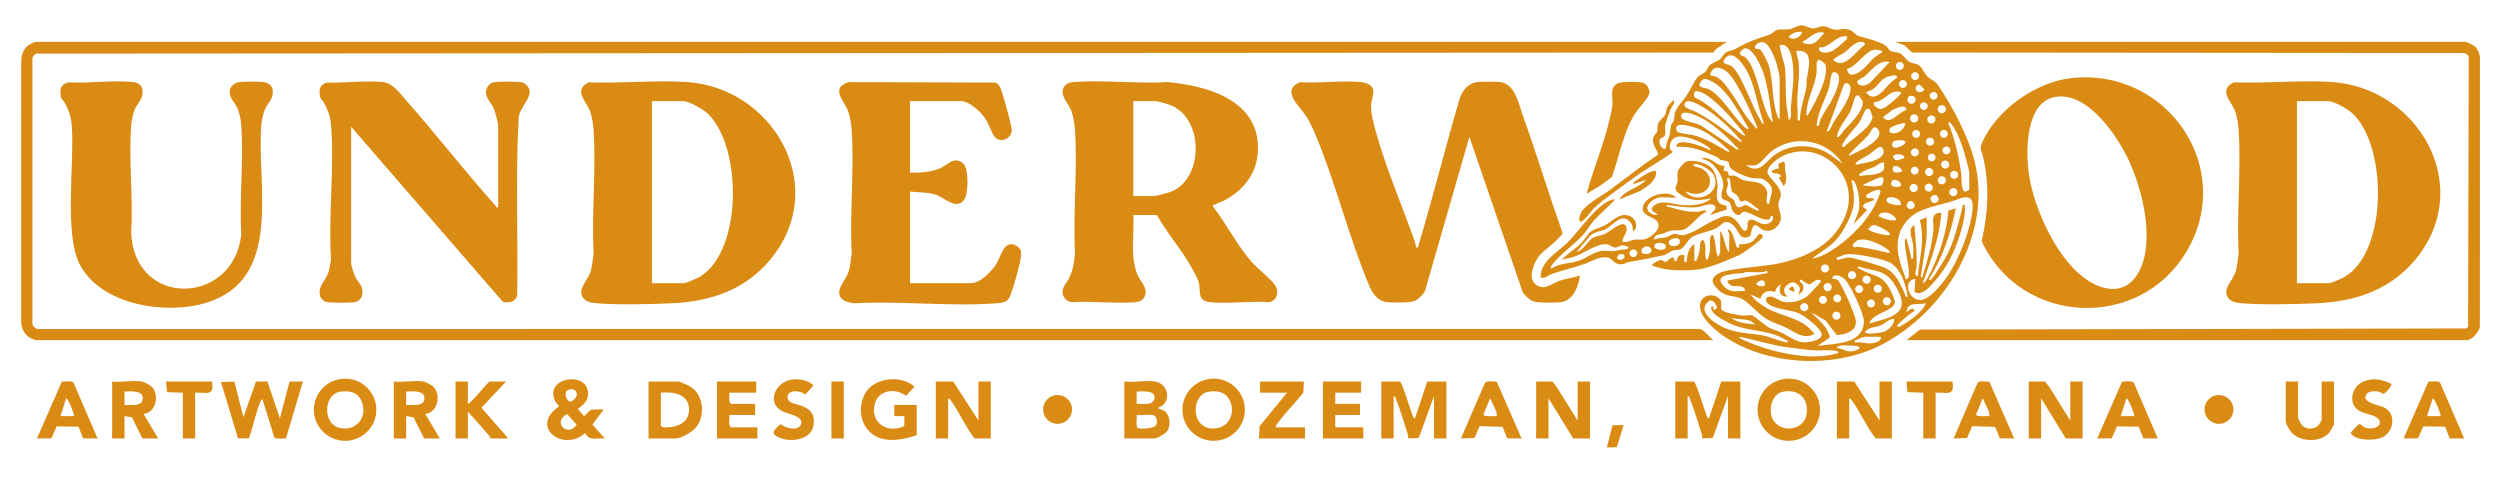
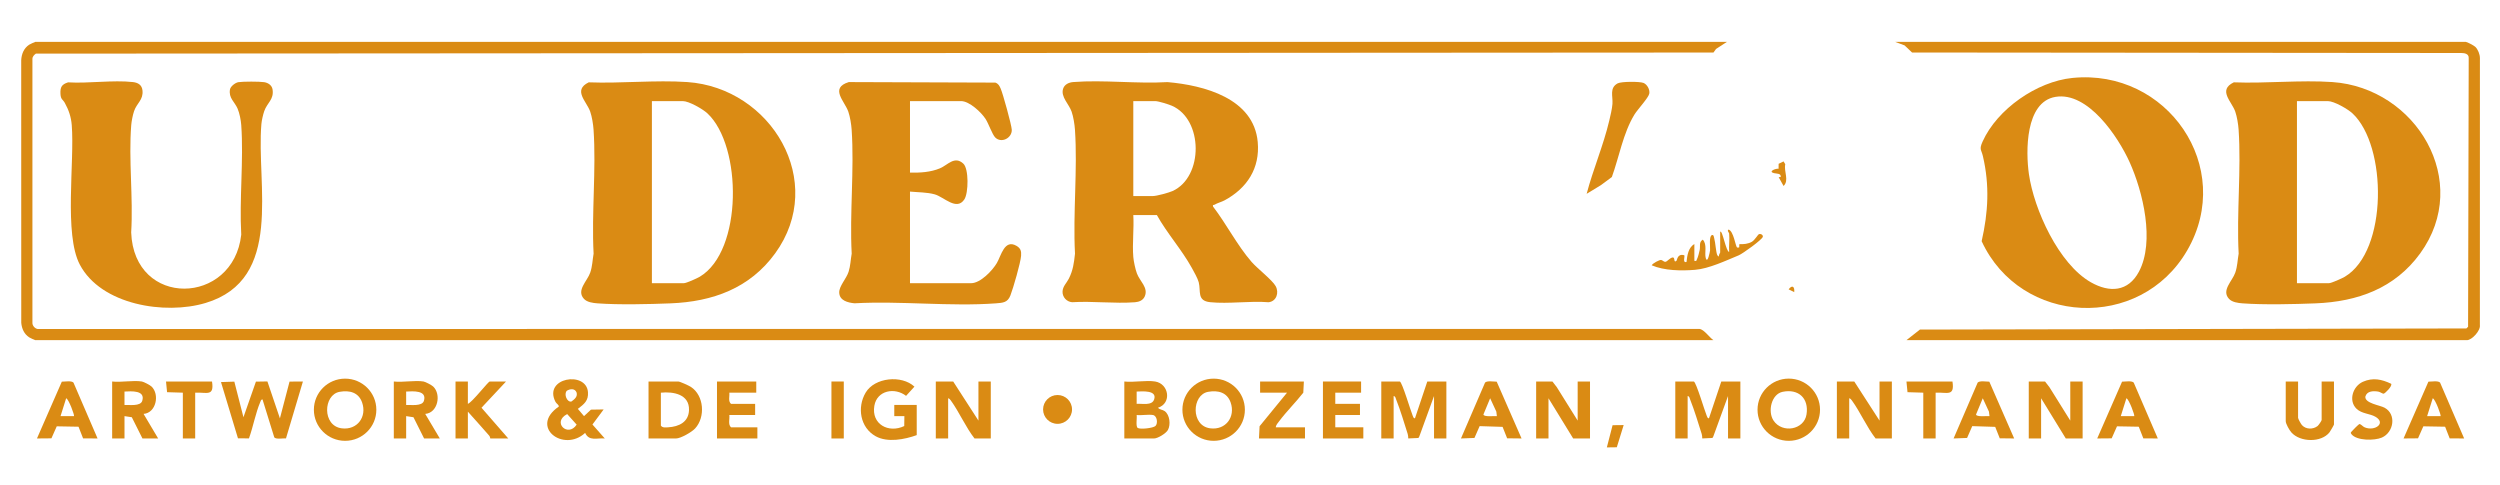
<svg xmlns="http://www.w3.org/2000/svg" width="366" height="71" viewBox="0 0 366 71" fill="none">
  <g clip-path="url(#clip0_2767_1334)">
    <mask id="mask0_2767_1334" style="mask-type:luminance" maskUnits="userSpaceOnUse" x="-23" y="-39" width="412" height="148">
      <path d="M-22.351 -38.517H388.351V108.76H-22.351V-38.517Z" fill="white" />
    </mask>
    <g mask="url(#mask0_2767_1334)">
      <path d="M204.931 55.852C205.284 55.95 206.522 60.161 206.814 60.846C206.886 61.013 206.917 61.229 207.148 61.249L208.956 55.852H211.749V64.193H209.942V57.978L207.779 63.92L207.65 64.119L206.169 64.188C206.16 63.968 206.156 63.748 206.088 63.535C205.579 61.922 205.021 60.061 204.401 58.505C204.319 58.299 204.309 58.022 204.028 57.978V64.193H202.221V55.852H204.931Z" fill="#DA8B14" />
    </g>
    <mask id="mask1_2767_1334" style="mask-type:luminance" maskUnits="userSpaceOnUse" x="-23" y="-39" width="412" height="148">
      <path d="M-22.351 -38.517H388.351V108.76H-22.351V-38.517Z" fill="white" />
    </mask>
    <g mask="url(#mask1_2767_1334)">
      <path d="M247.973 55.852C248.326 55.95 249.564 60.161 249.856 60.846C249.928 61.013 249.959 61.229 250.19 61.249L251.998 55.852H254.791V64.193H252.984V57.978L250.821 63.92L250.692 64.119L249.211 64.188C249.202 63.968 249.198 63.748 249.13 63.535C248.621 61.922 248.063 60.061 247.443 58.505C247.361 58.299 247.351 58.022 247.07 57.978V64.193H245.263V55.852H247.973Z" fill="#DA8B14" />
    </g>
    <mask id="mask2_2767_1334" style="mask-type:luminance" maskUnits="userSpaceOnUse" x="-23" y="-39" width="412" height="148">
      <path d="M-22.351 -38.517H388.351V108.76H-22.351V-38.517Z" fill="white" />
    </mask>
    <g mask="url(#mask2_2767_1334)">
      <path d="M34.306 55.87L35.641 61.084L37.467 55.871L39.149 55.843L40.979 61.25L42.389 55.865L44.347 55.853L41.869 64.179C41.434 64.15 40.416 64.35 40.154 64.033L38.431 58.468C38.201 58.488 38.169 58.704 38.098 58.871C37.416 60.471 37.051 62.516 36.448 64.179L34.839 64.173L32.352 55.935L34.306 55.87Z" fill="#DA8B14" />
    </g>
    <mask id="mask3_2767_1334" style="mask-type:luminance" maskUnits="userSpaceOnUse" x="-23" y="-39" width="412" height="148">
      <path d="M-22.351 -38.517H388.351V108.76H-22.351V-38.517Z" fill="white" />
    </mask>
    <g mask="url(#mask3_2767_1334)">
      <path d="M143.244 61.576V55.852H145.051V64.193H142.669C141.359 62.502 140.445 60.351 139.21 58.642C139.115 58.51 138.976 58.328 138.809 58.305V64.193H137.001V55.852H139.548L143.244 61.576Z" fill="#DA8B14" />
    </g>
    <mask id="mask4_2767_1334" style="mask-type:luminance" maskUnits="userSpaceOnUse" x="-23" y="-39" width="412" height="148">
      <path d="M-22.351 -38.517H388.351V108.76H-22.351V-38.517Z" fill="white" />
    </mask>
    <g mask="url(#mask4_2767_1334)">
      <path d="M275.162 61.576V55.852H276.969V64.193H274.587C273.276 62.502 272.362 60.351 271.127 58.642C271.032 58.51 270.893 58.328 270.726 58.305V64.193H268.919V55.852H271.465L275.162 61.576Z" fill="#DA8B14" />
    </g>
    <mask id="mask5_2767_1334" style="mask-type:luminance" maskUnits="userSpaceOnUse" x="-23" y="-39" width="412" height="148">
      <path d="M-22.351 -38.517H388.351V108.76H-22.351V-38.517Z" fill="white" />
    </mask>
    <g mask="url(#mask5_2767_1334)">
      <path d="M227.274 55.852L227.917 56.683L230.97 61.576V55.852H232.777V64.193H230.313L226.699 58.305V64.193H224.892V55.852H227.274Z" fill="#DA8B14" />
    </g>
    <mask id="mask6_2767_1334" style="mask-type:luminance" maskUnits="userSpaceOnUse" x="-23" y="-39" width="412" height="148">
      <path d="M-22.351 -38.517H388.351V108.76H-22.351V-38.517Z" fill="white" />
    </mask>
    <g mask="url(#mask6_2767_1334)">
      <path d="M299.393 55.852L300.036 56.683L303.089 61.576V55.852H304.896V64.193H302.432L298.818 58.305V64.193H297.011V55.852H299.393Z" fill="#DA8B14" />
    </g>
    <mask id="mask7_2767_1334" style="mask-type:luminance" maskUnits="userSpaceOnUse" x="-23" y="-39" width="412" height="148">
      <path d="M-22.351 -38.517H388.351V108.76H-22.351V-38.517Z" fill="white" />
    </mask>
    <g mask="url(#mask7_2767_1334)">
      <path d="M260.987 57.359C259.314 57.701 258.765 60.247 259.644 61.569C260.924 63.495 264.12 62.934 264.475 60.668C264.841 58.33 263.318 56.883 260.987 57.359ZM266.452 59.983C266.452 62.499 264.404 64.538 261.877 64.538C259.351 64.538 257.302 62.499 257.302 59.983C257.302 57.468 259.351 55.428 261.877 55.428C264.404 55.428 266.452 57.468 266.452 59.983Z" fill="#DA8B14" />
    </g>
    <mask id="mask8_2767_1334" style="mask-type:luminance" maskUnits="userSpaceOnUse" x="-23" y="-39" width="412" height="148">
      <path d="M-22.351 -38.517H388.351V108.76H-22.351V-38.517Z" fill="white" />
    </mask>
    <g mask="url(#mask8_2767_1334)">
      <path d="M176.878 57.362C174.476 57.784 174.291 62.339 177.18 62.707C179.461 62.999 180.902 61.014 180.165 58.919C179.645 57.442 178.332 57.106 176.878 57.362ZM182.25 59.985C182.25 62.499 180.203 64.537 177.678 64.537C175.152 64.537 173.105 62.499 173.105 59.985C173.105 57.471 175.152 55.433 177.678 55.433C180.203 55.433 182.25 57.471 182.25 59.985Z" fill="#DA8B14" />
    </g>
    <mask id="mask9_2767_1334" style="mask-type:luminance" maskUnits="userSpaceOnUse" x="-23" y="-39" width="412" height="148">
      <path d="M-22.351 -38.517H388.351V108.76H-22.351V-38.517Z" fill="white" />
    </mask>
    <g mask="url(#mask9_2767_1334)">
      <path d="M49.724 57.362C47.322 57.784 47.137 62.339 50.027 62.707C52.307 62.999 53.749 61.014 53.011 58.919C52.491 57.442 51.179 57.106 49.724 57.362ZM55.097 59.985C55.097 62.499 53.05 64.537 50.525 64.537C47.999 64.537 45.952 62.499 45.952 59.985C45.952 57.471 47.999 55.433 50.525 55.433C53.05 55.433 55.097 57.471 55.097 59.985Z" fill="#DA8B14" />
    </g>
    <mask id="mask10_2767_1334" style="mask-type:luminance" maskUnits="userSpaceOnUse" x="-23" y="-39" width="412" height="148">
      <path d="M-22.351 -38.517H388.351V108.76H-22.351V-38.517Z" fill="white" />
    </mask>
    <g mask="url(#mask10_2767_1334)">
      <path d="M83.036 60.62C80.751 61.804 83.154 64.099 84.422 62.168L83.036 60.62ZM82.992 57.198C82.502 57.688 83.021 58.949 83.663 58.779C84.116 58.443 84.604 58.068 84.404 57.437C84.144 56.847 83.497 56.905 82.992 57.198ZM88.374 59.942L86.735 62.148L88.539 64.191C87.396 64.093 86.241 64.637 85.664 63.377C82.513 66.3 77.452 62.5 81.803 59.528C81.861 59.294 81.45 59.078 81.333 58.854C79.465 55.281 85.836 54.247 86.078 57.406C86.175 58.666 85.504 59.169 84.598 59.858L85.501 60.921L86.517 59.972L88.374 59.942Z" fill="#DA8B14" />
    </g>
    <mask id="mask11_2767_1334" style="mask-type:luminance" maskUnits="userSpaceOnUse" x="-23" y="-39" width="412" height="148">
      <path d="M-22.351 -38.517H388.351V108.76H-22.351V-38.517Z" fill="white" />
    </mask>
    <g mask="url(#mask11_2767_1334)">
      <path d="M168.79 60.758C168.089 60.643 167.142 60.841 166.408 60.758C166.475 61.185 166.244 62.439 166.562 62.649C166.92 62.887 168.821 62.687 169.163 62.357C169.549 61.985 169.403 60.859 168.79 60.758ZM166.407 59.123C167.178 59.051 168.642 59.442 168.967 58.477C169.433 57.09 167.229 57.297 166.407 57.323V59.123ZM169.118 55.852C171.142 56.187 171.576 59.044 169.53 59.694C169.783 59.995 170.207 59.966 170.513 60.188C171.265 60.733 171.407 62.178 170.986 62.944C170.709 63.45 169.493 64.193 168.954 64.193H164.601V55.852C165.971 56.011 167.812 55.635 169.118 55.852Z" fill="#DA8B14" />
    </g>
    <mask id="mask12_2767_1334" style="mask-type:luminance" maskUnits="userSpaceOnUse" x="-23" y="-39" width="412" height="148">
      <path d="M-22.351 -38.517H388.351V108.76H-22.351V-38.517Z" fill="white" />
    </mask>
    <g mask="url(#mask12_2767_1334)">
      <path d="M134.209 63.702C132.436 64.341 129.933 64.826 128.207 63.871C125.918 62.605 125.453 59.64 126.729 57.483C128.054 55.243 132.008 54.871 133.874 56.604L132.649 57.954C131.004 56.678 128.398 57.131 128.005 59.405C127.54 62.094 130.075 63.475 132.381 62.373L132.402 60.921L130.922 60.922L130.923 59.286H134.209V63.702Z" fill="#DA8B14" />
    </g>
    <mask id="mask13_2767_1334" style="mask-type:luminance" maskUnits="userSpaceOnUse" x="-23" y="-39" width="412" height="148">
      <path d="M-22.351 -38.517H388.351V108.76H-22.351V-38.517Z" fill="white" />
    </mask>
    <g mask="url(#mask13_2767_1334)">
      <path d="M96.752 57.487V62.312C96.995 62.652 97.443 62.58 97.82 62.558C99.396 62.467 100.825 61.792 100.872 60.023C100.933 57.732 98.607 57.301 96.752 57.487ZM94.945 64.193V55.852H99.299C99.538 55.852 100.866 56.46 101.138 56.637C103.084 57.903 103.295 61.061 101.767 62.724C101.278 63.257 99.648 64.193 98.97 64.193H94.945Z" fill="#DA8B14" />
    </g>
    <mask id="mask14_2767_1334" style="mask-type:luminance" maskUnits="userSpaceOnUse" x="-23" y="-39" width="412" height="148">
      <path d="M-22.351 -38.517H388.351V108.76H-22.351V-38.517Z" fill="white" />
    </mask>
    <g mask="url(#mask14_2767_1334)">
      <path d="M18.225 59.287C18.907 59.254 20.57 59.519 20.825 58.684C21.308 57.102 19.225 57.275 18.225 57.323V59.287ZM20.772 55.852C21.044 55.897 21.951 56.37 22.176 56.581C23.409 57.739 22.862 60.45 21.019 60.596L23.154 64.193H20.855L19.297 61.083L18.226 60.922V64.193H16.419V55.852C17.737 56.007 19.517 55.641 20.772 55.852Z" fill="#DA8B14" />
    </g>
    <mask id="mask15_2767_1334" style="mask-type:luminance" maskUnits="userSpaceOnUse" x="-23" y="-39" width="412" height="148">
      <path d="M-22.351 -38.517H388.351V108.76H-22.351V-38.517Z" fill="white" />
    </mask>
    <g mask="url(#mask15_2767_1334)">
      <path d="M59.46 59.287C60.142 59.254 61.805 59.519 62.06 58.684C62.543 57.102 60.46 57.275 59.46 57.323V59.287ZM62.007 55.852C62.279 55.897 63.186 56.37 63.411 56.581C64.644 57.739 64.097 60.45 62.254 60.596L64.389 64.193H62.089L60.532 61.083L59.461 60.922V64.193H57.654V55.852C58.972 56.007 60.752 55.641 62.007 55.852Z" fill="#DA8B14" />
    </g>
    <mask id="mask16_2767_1334" style="mask-type:luminance" maskUnits="userSpaceOnUse" x="-23" y="-39" width="412" height="148">
      <path d="M-22.351 -38.517H388.351V108.76H-22.351V-38.517Z" fill="white" />
    </mask>
    <g mask="url(#mask16_2767_1334)">
      <path d="M68.496 55.852V59.123C69.125 58.905 71.47 55.852 71.7 55.852H74.082L70.491 59.694L74.41 64.193H71.782C71.76 64.193 71.76 63.941 71.624 63.785C70.594 62.604 69.539 61.435 68.496 60.267V64.193H66.689V55.852H68.496Z" fill="#DA8B14" />
    </g>
    <mask id="mask17_2767_1334" style="mask-type:luminance" maskUnits="userSpaceOnUse" x="-23" y="-39" width="412" height="148">
      <path d="M-22.351 -38.517H388.351V108.76H-22.351V-38.517Z" fill="white" />
    </mask>
    <g mask="url(#mask17_2767_1334)">
      <path d="M110.717 55.852V57.487H106.774C106.838 58.026 106.568 58.736 107.02 59.123H110.552V60.758H106.774C106.85 61.342 106.551 62.129 107.02 62.557H110.881V64.193H104.967V55.852H110.717Z" fill="#DA8B14" />
    </g>
    <mask id="mask18_2767_1334" style="mask-type:luminance" maskUnits="userSpaceOnUse" x="-23" y="-39" width="412" height="148">
      <path d="M-22.351 -38.517H388.351V108.76H-22.351V-38.517Z" fill="white" />
    </mask>
    <g mask="url(#mask18_2767_1334)">
      <path d="M199.264 55.852V57.487H195.485V59.123H199.099V60.758H195.485V62.557H199.592V64.193H193.678V55.852H199.264Z" fill="#DA8B14" />
    </g>
    <mask id="mask19_2767_1334" style="mask-type:luminance" maskUnits="userSpaceOnUse" x="-23" y="-39" width="412" height="148">
      <path d="M-22.351 -38.517H388.351V108.76H-22.351V-38.517Z" fill="white" />
    </mask>
    <g mask="url(#mask19_2767_1334)">
      <path d="M219.142 60.921L219.063 60.264L218.158 58.306L217.174 60.677C217.195 61.075 218.783 60.883 219.142 60.921ZM219.118 55.876L222.756 64.191L220.645 64.168L219.979 62.493L216.618 62.386L215.861 64.115L213.886 64.192L217.412 56.01C217.71 55.704 218.669 55.875 219.118 55.876Z" fill="#DA8B14" />
    </g>
    <mask id="mask20_2767_1334" style="mask-type:luminance" maskUnits="userSpaceOnUse" x="-23" y="-39" width="412" height="148">
      <path d="M-22.351 -38.517H388.351V108.76H-22.351V-38.517Z" fill="white" />
    </mask>
    <g mask="url(#mask20_2767_1334)">
      <path d="M291.262 60.921L291.182 60.264L290.277 58.306L289.293 60.677C289.314 61.075 290.902 60.883 291.262 60.921ZM291.237 55.876L294.875 64.191L292.764 64.168L292.098 62.493L288.737 62.386L287.98 64.115L286.005 64.192L289.531 56.01C289.829 55.704 290.789 55.875 291.237 55.876Z" fill="#DA8B14" />
    </g>
    <mask id="mask21_2767_1334" style="mask-type:luminance" maskUnits="userSpaceOnUse" x="-23" y="-39" width="412" height="148">
      <path d="M-22.351 -38.517H388.351V108.76H-22.351V-38.517Z" fill="white" />
    </mask>
    <g mask="url(#mask21_2767_1334)">
      <path d="M312.453 60.921C312.557 60.819 311.69 58.446 311.305 58.305L310.483 60.921H312.453ZM315.903 64.192L313.783 64.177L313.115 62.471L309.928 62.414L309.148 64.173L307.032 64.191L310.67 55.876C311.119 55.876 312.079 55.704 312.376 56.01L315.903 64.192Z" fill="#DA8B14" />
    </g>
    <mask id="mask22_2767_1334" style="mask-type:luminance" maskUnits="userSpaceOnUse" x="-23" y="-39" width="412" height="148">
      <path d="M-22.351 -38.517H388.351V108.76H-22.351V-38.517Z" fill="white" />
    </mask>
    <g mask="url(#mask22_2767_1334)">
      <path d="M10.833 60.921C10.936 60.819 10.07 58.446 9.685 58.305L8.863 60.921H10.833ZM14.283 64.192L12.163 64.177L11.495 62.471L8.308 62.414L7.528 64.173L5.412 64.191L9.05 55.876C9.499 55.876 10.459 55.704 10.756 56.01L14.283 64.192Z" fill="#DA8B14" />
    </g>
    <mask id="mask23_2767_1334" style="mask-type:luminance" maskUnits="userSpaceOnUse" x="-23" y="-39" width="412" height="148">
      <path d="M-22.351 -38.517H388.351V108.76H-22.351V-38.517Z" fill="white" />
    </mask>
    <g mask="url(#mask23_2767_1334)">
      <path d="M190.886 55.852L190.803 57.486C189.69 58.91 188.357 60.218 187.274 61.66C187.082 61.916 186.785 62.229 186.779 62.557H191.05V64.193H184.314L184.403 62.4L188.421 57.487H184.479V55.852H190.886Z" fill="#DA8B14" />
    </g>
    <mask id="mask24_2767_1334" style="mask-type:luminance" maskUnits="userSpaceOnUse" x="-23" y="-39" width="412" height="148">
      <path d="M-22.351 -38.517H388.351V108.76H-22.351V-38.517Z" fill="white" />
    </mask>
    <g mask="url(#mask24_2767_1334)">
-       <path d="M115.933 55.567C116.963 55.423 118.355 55.663 119.093 56.424L117.864 57.791C117.289 57.128 115.363 57.011 115.302 58.057C115.239 59.118 116.732 59.143 117.512 59.471C118.866 60.041 119.315 60.817 119.086 62.304C118.747 64.512 115.464 64.837 113.83 63.955C112.613 63.298 113.601 62.78 114.271 62.08C114.924 62.633 116.729 63.159 117.208 62.232C117.874 60.944 115.366 60.63 114.597 60.247C112.097 59.001 113.515 55.906 115.933 55.567Z" fill="#DA8B14" />
-     </g>
+       </g>
    <mask id="mask25_2767_1334" style="mask-type:luminance" maskUnits="userSpaceOnUse" x="-23" y="-39" width="412" height="148">
      <path d="M-22.351 -38.517H388.351V108.76H-22.351V-38.517Z" fill="white" />
    </mask>
    <g mask="url(#mask25_2767_1334)">
      <path d="M31.04 55.852C31.388 58.114 30.237 57.396 28.576 57.487V64.193H26.769V57.487L24.459 57.416L24.305 55.852H31.04Z" fill="#DA8B14" />
    </g>
    <mask id="mask26_2767_1334" style="mask-type:luminance" maskUnits="userSpaceOnUse" x="-23" y="-39" width="412" height="148">
      <path d="M-22.351 -38.517H388.351V108.76H-22.351V-38.517Z" fill="white" />
    </mask>
    <g mask="url(#mask26_2767_1334)">
      <path d="M285.84 55.852C286.188 58.114 285.036 57.396 283.376 57.487V64.193H281.569V57.487L279.259 57.416L279.104 55.852H285.84Z" fill="#DA8B14" />
    </g>
    <mask id="mask27_2767_1334" style="mask-type:luminance" maskUnits="userSpaceOnUse" x="-23" y="-39" width="412" height="148">
      <path d="M-22.351 -38.517H388.351V108.76H-22.351V-38.517Z" fill="white" />
    </mask>
    <g mask="url(#mask27_2767_1334)">
      <path d="M123.53 64.193H121.723V55.852H123.53V64.193Z" fill="#DA8B14" />
    </g>
    <mask id="mask28_2767_1334" style="mask-type:luminance" maskUnits="userSpaceOnUse" x="-23" y="-39" width="412" height="148">
      <path d="M-22.351 -38.517H388.351V108.76H-22.351V-38.517Z" fill="white" />
    </mask>
    <g mask="url(#mask28_2767_1334)">
-       <path d="M326.975 59.94C326.975 61.105 326.027 62.05 324.856 62.05C323.686 62.05 322.737 61.105 322.737 59.94C322.737 58.775 323.686 57.83 324.856 57.83C326.027 57.83 326.975 58.775 326.975 59.94Z" fill="#DA8B14" />
-     </g>
+       </g>
    <mask id="mask29_2767_1334" style="mask-type:luminance" maskUnits="userSpaceOnUse" x="-23" y="-39" width="412" height="148">
      <path d="M-22.351 -38.517H388.351V108.76H-22.351V-38.517Z" fill="white" />
    </mask>
    <g mask="url(#mask29_2767_1334)">
      <path d="M156.945 59.94C156.945 61.105 155.996 62.05 154.825 62.05C153.655 62.05 152.707 61.105 152.707 59.94C152.707 58.775 153.655 57.83 154.825 57.83C155.996 57.83 156.945 58.775 156.945 59.94Z" fill="#DA8B14" />
    </g>
    <mask id="mask30_2767_1334" style="mask-type:luminance" maskUnits="userSpaceOnUse" x="-23" y="-39" width="412" height="148">
      <path d="M-22.351 -38.517H388.351V108.76H-22.351V-38.517Z" fill="white" />
    </mask>
    <g mask="url(#mask30_2767_1334)">
      <path d="M237.705 62.231L236.7 65.481L235.242 65.5L236.082 62.249L237.705 62.231Z" fill="#DA8B14" />
    </g>
    <mask id="mask31_2767_1334" style="mask-type:luminance" maskUnits="userSpaceOnUse" x="-23" y="-39" width="412" height="148">
      <path d="M-22.351 -38.517H388.351V108.76H-22.351V-38.517Z" fill="white" />
    </mask>
    <g mask="url(#mask31_2767_1334)">
      <path d="M336.438 55.852V61.167C336.438 61.315 336.855 62.071 337.006 62.237C337.59 62.878 338.618 62.892 339.292 62.372C339.446 62.253 339.888 61.593 339.888 61.494V55.852H341.695V62.148C341.695 62.214 341.148 63.154 341.039 63.293C339.833 64.827 336.738 64.761 335.449 63.297C335.163 62.972 334.631 62.046 334.631 61.658V55.852H336.438Z" fill="#DA8B14" />
    </g>
    <mask id="mask32_2767_1334" style="mask-type:luminance" maskUnits="userSpaceOnUse" x="-23" y="-39" width="412" height="148">
      <path d="M-22.351 -38.517H388.351V108.76H-22.351V-38.517Z" fill="white" />
    </mask>
    <g mask="url(#mask32_2767_1334)">
      <path d="M357.302 60.921C357.405 60.819 356.539 58.446 356.154 58.305L355.331 60.921H357.302ZM360.752 64.192L358.632 64.177L357.964 62.471L354.776 62.414L353.997 64.173L351.881 64.191L355.519 55.876C355.968 55.876 356.927 55.704 357.225 56.01L360.752 64.192Z" fill="#DA8B14" />
    </g>
    <mask id="mask33_2767_1334" style="mask-type:luminance" maskUnits="userSpaceOnUse" x="-23" y="-39" width="412" height="148">
      <path d="M-22.351 -38.517H388.351V108.76H-22.351V-38.517Z" fill="white" />
    </mask>
    <g mask="url(#mask33_2767_1334)">
      <path d="M350.069 56.185C350.266 56.534 349.172 57.59 348.983 57.63C348.8 57.668 348.467 57.377 348.178 57.33C347.44 57.211 346.52 57.231 346.286 58.066C346.191 59.041 348.412 59.319 349.096 59.687C350.876 60.646 350.45 63.294 348.708 64.059C347.641 64.528 344.982 64.543 344.236 63.543C344.06 63.307 344.206 63.287 344.32 63.126C344.414 62.991 345.338 62.091 345.412 62.075C345.741 62.14 345.864 62.431 346.201 62.569C347.688 63.175 349.375 61.951 347.763 61.014C346.956 60.545 345.756 60.577 344.996 59.844C343.769 58.66 344.456 56.545 345.926 55.893C347.391 55.243 348.685 55.527 350.069 56.185Z" fill="#DA8B14" />
    </g>
    <mask id="mask34_2767_1334" style="mask-type:luminance" maskUnits="userSpaceOnUse" x="-23" y="-39" width="412" height="148">
      <path d="M-22.351 -38.517H388.351V108.76H-22.351V-38.517Z" fill="white" />
    </mask>
    <g mask="url(#mask34_2767_1334)">
      <path d="M252.819 6.132L251.23 7.167L250.853 7.69L5.25 7.852C4.98 8.056 4.732 8.288 4.746 8.659V47.274C4.736 47.674 5.103 48.095 5.496 48.163L248.803 48.156C249.487 48.233 250.238 49.386 250.848 49.8H5.166C5.108 49.8 4.39 49.466 4.268 49.385C3.532 48.896 3.195 48.128 3.112 47.265L3.105 8.825C3.148 7.908 3.49 7.064 4.268 6.547C4.39 6.467 5.108 6.132 5.166 6.132H252.819Z" fill="#DA8B14" />
    </g>
    <mask id="mask35_2767_1334" style="mask-type:luminance" maskUnits="userSpaceOnUse" x="-23" y="-39" width="412" height="148">
      <path d="M-22.351 -38.517H388.351V108.76H-22.351V-38.517Z" fill="white" />
    </mask>
    <g mask="url(#mask35_2767_1334)">
      <path d="M165.915 28.702H168.79C169.328 28.702 171.122 28.213 171.665 27.967C176.207 25.904 176.177 17.484 171.558 15.479C171.066 15.265 169.582 14.801 169.118 14.801H165.915V28.702ZM165.915 37.616C165.97 38.277 166.209 39.397 166.444 40.033C166.873 41.187 168.14 42.108 167.597 43.38C167.343 43.972 166.767 44.2 166.169 44.247C163.209 44.479 159.95 44.056 156.957 44.244C156.153 44.182 155.528 43.488 155.556 42.691C155.583 41.913 156.151 41.441 156.472 40.808C157.097 39.571 157.232 38.498 157.38 37.133C157.066 31.189 157.773 24.869 157.373 18.97C157.32 18.194 157.138 17.08 156.886 16.348C156.504 15.237 155.259 14.176 155.638 12.992C155.844 12.347 156.494 12.062 157.118 12.013C161.554 11.667 166.441 12.287 170.926 12.02C176.283 12.486 183.551 14.396 184.132 20.788C184.481 24.628 182.572 27.555 179.276 29.329C178.817 29.575 178.26 29.703 177.789 29.977C177.655 30.055 177.508 29.919 177.591 30.242C179.551 32.797 181.136 35.94 183.243 38.355C184.062 39.294 186.268 41.002 186.757 41.889C187.283 42.842 186.881 44.12 185.719 44.248C182.984 44.023 179.85 44.521 177.167 44.241C175.201 44.036 175.832 42.643 175.494 41.327C175.349 40.764 174.788 39.767 174.486 39.223C172.999 36.537 170.85 34.149 169.365 31.483H165.915C166.037 33.474 165.75 35.646 165.915 37.616Z" fill="#DA8B14" />
    </g>
    <mask id="mask36_2767_1334" style="mask-type:luminance" maskUnits="userSpaceOnUse" x="-23" y="-39" width="412" height="148">
-       <path d="M-22.351 -38.517H388.351V108.76H-22.351V-38.517Z" fill="white" />
-     </mask>
+       </mask>
    <g mask="url(#mask36_2767_1334)">
      <path d="M200.694 12.558C201.408 13.327 200.846 14.232 200.76 15.063C200.647 16.162 200.861 17.06 201.117 18.107C202.365 23.22 204.994 29.444 206.824 34.505C207.024 35.056 207.245 35.643 207.315 36.226C207.754 36.275 207.574 36.215 207.643 35.984C209.786 28.916 211.551 21.722 213.637 14.636C213.957 13.391 214.892 12.172 216.262 12.015C216.983 11.933 219.013 11.922 219.709 12.028C221.801 12.347 222.317 15.144 222.924 16.841C224.977 22.583 226.753 28.436 228.783 34.186C228.771 34.3 227.575 35.455 227.359 35.656C226.596 36.367 225.66 36.9 225.084 37.808C224.432 38.834 223.681 40.853 224.898 41.698C226.151 42.568 227.094 41.535 228.253 41.126C229.234 40.779 230.324 40.696 231.297 40.315C231.146 41.849 230.335 43.964 228.58 44.231C227.852 44.342 225.736 44.324 224.986 44.227C224.073 44.109 223.491 43.502 222.943 42.827L215.117 20.033L208.603 42.661C208.188 43.252 207.65 43.87 206.941 44.114C206.285 44.338 203.586 44.327 202.834 44.202C201.637 44.002 200.887 42.864 200.452 41.83C197.429 34.65 195.5 26.551 192.444 19.382C192.145 18.68 191.684 17.749 191.283 17.103C190.339 15.581 187.399 13.259 190.318 12.028C193.207 12.229 196.51 11.732 199.347 12.019C199.722 12.057 200.446 12.291 200.694 12.558Z" fill="#DA8B14" />
    </g>
    <mask id="mask37_2767_1334" style="mask-type:luminance" maskUnits="userSpaceOnUse" x="-23" y="-39" width="412" height="148">
      <path d="M-22.351 -38.517H388.351V108.76H-22.351V-38.517Z" fill="white" />
    </mask>
    <g mask="url(#mask37_2767_1334)">
      <path d="M95.438 41.459H100.12C100.479 41.459 102.062 40.744 102.453 40.51C108.76 36.744 108.665 21.35 103.569 16.6C102.885 15.962 100.868 14.801 99.956 14.801H95.438V41.459ZM86.19 12.054C90.894 12.241 95.958 11.691 100.621 12.013C112.9 12.862 121.12 26.576 113.48 37.096C109.768 42.206 104.334 44.168 98.156 44.411C94.961 44.536 90.606 44.643 87.464 44.41C86.805 44.361 85.949 44.246 85.493 43.755C84.336 42.511 85.98 41.161 86.409 39.912C86.726 38.99 86.736 38.084 86.903 37.133C86.59 31.189 87.296 24.869 86.896 18.971C86.844 18.194 86.661 17.08 86.409 16.348C85.89 14.838 83.819 13.205 86.19 12.054Z" fill="#DA8B14" />
    </g>
    <mask id="mask38_2767_1334" style="mask-type:luminance" maskUnits="userSpaceOnUse" x="-23" y="-39" width="412" height="148">
      <path d="M-22.351 -38.517H388.351V108.76H-22.351V-38.517Z" fill="white" />
    </mask>
    <g mask="url(#mask38_2767_1334)">
      <path d="M336.274 41.459H340.956C341.314 41.459 342.898 40.744 343.289 40.51C349.596 36.744 349.5 21.35 344.405 16.6C343.721 15.962 341.704 14.801 340.792 14.801H336.274V41.459ZM327.026 12.054C331.73 12.241 336.794 11.691 341.457 12.013C353.738 12.862 361.953 26.573 354.316 37.096C350.609 42.204 345.164 44.168 338.992 44.411C335.797 44.536 331.442 44.643 328.3 44.41C327.641 44.361 326.785 44.246 326.329 43.755C325.171 42.511 326.816 41.161 327.245 39.912C327.562 38.99 327.572 38.084 327.739 37.133C327.426 31.189 328.132 24.869 327.732 18.971C327.68 18.194 327.497 17.08 327.245 16.348C326.726 14.838 324.654 13.205 327.026 12.054Z" fill="#DA8B14" />
    </g>
    <mask id="mask39_2767_1334" style="mask-type:luminance" maskUnits="userSpaceOnUse" x="-23" y="-39" width="412" height="148">
      <path d="M-22.351 -38.517H388.351V108.76H-22.351V-38.517Z" fill="white" />
    </mask>
    <g mask="url(#mask39_2767_1334)">
      <path d="M300.91 14.184C296.481 14.938 296.562 22.197 297.033 25.491C297.774 30.666 301.391 38.645 306.1 41.324C308.846 42.886 311.569 42.725 313.141 39.772C315.486 35.366 313.734 28.072 311.774 23.737C310.095 20.025 305.68 13.373 300.91 14.184ZM303.383 11.413C317.262 9.999 327.277 24.466 320.204 36.663C313.32 48.534 295.825 47.656 290.114 35.313C291.081 31.057 291.29 27.139 290.299 22.872C290.066 21.866 289.721 21.91 290.245 20.74C292.381 15.973 298.19 11.941 303.383 11.413Z" fill="#DA8B14" />
    </g>
    <mask id="mask40_2767_1334" style="mask-type:luminance" maskUnits="userSpaceOnUse" x="-23" y="-39" width="412" height="148">
      <path d="M-22.351 -38.517H388.351V108.76H-22.351V-38.517Z" fill="white" />
    </mask>
    <g mask="url(#mask40_2767_1334)">
-       <path d="M51.411 38.597C51.458 38.993 51.807 40.09 51.985 40.479C52.243 41.041 52.892 41.649 53.017 42.23C53.218 43.166 52.871 44.125 51.829 44.248C51.107 44.333 48.555 44.353 47.884 44.234C47.39 44.147 46.897 43.667 46.821 43.168C46.605 41.76 47.615 41.204 48.041 39.985C48.261 39.353 48.35 38.613 48.461 37.95C48.039 31.547 49.002 24.477 48.453 18.154C48.358 17.057 47.967 16.024 47.441 15.073C47.138 14.524 46.844 14.592 46.801 13.742C46.757 12.86 46.913 12.399 47.792 12.097C50.418 12.155 53.517 11.755 56.095 12.018C57.543 12.166 58.701 13.84 59.622 14.885C64.026 19.878 68.12 25.167 72.56 30.127C72.655 30.234 72.54 30.443 72.932 30.338V18.48C72.932 18.008 72.494 16.346 72.28 15.859C71.914 15.024 71.001 14.277 71.157 13.289C71.253 12.685 71.735 12.121 72.365 12.028C73.102 11.919 75.554 11.919 76.291 12.028C76.938 12.124 77.516 12.78 77.543 13.412C77.593 14.586 75.915 16.023 75.929 17.376C75.46 25.942 75.861 34.577 75.716 43.168C75.566 44.181 74.468 44.445 73.59 44.156L51.411 18.562V38.597Z" fill="#DA8B14" />
-     </g>
+       </g>
    <mask id="mask41_2767_1334" style="mask-type:luminance" maskUnits="userSpaceOnUse" x="-23" y="-39" width="412" height="148">
      <path d="M-22.351 -38.517H388.351V108.76H-22.351V-38.517Z" fill="white" />
    </mask>
    <g mask="url(#mask41_2767_1334)">
      <path d="M133.223 14.801V25.268C134.691 25.307 136.236 25.216 137.606 24.643C138.762 24.159 139.74 22.766 141.03 23.955C141.851 24.711 141.794 28.262 141.185 29.187C140.044 30.918 138.207 28.834 136.841 28.453C135.721 28.139 134.39 28.161 133.223 28.048V41.459H142.176C143.538 41.459 145.297 39.607 145.942 38.503C146.572 37.423 147.053 34.966 148.818 35.994C149.433 36.352 149.539 36.777 149.488 37.451C149.411 38.476 148.331 42.212 147.923 43.255C147.52 44.287 146.854 44.332 145.797 44.41C139.119 44.903 131.834 44.027 125.091 44.403C124.128 44.304 122.911 44.015 122.862 42.848C122.822 41.897 123.911 40.806 124.234 39.788C124.515 38.901 124.526 38.037 124.688 37.133C124.375 31.189 125.081 24.869 124.681 18.97C124.629 18.194 124.446 17.08 124.194 16.348C123.663 14.804 121.426 12.892 124.265 12.016L145.717 12.093C146.173 12.256 146.31 12.555 146.493 12.957C146.811 13.657 148.102 18.329 148.124 19C148.163 20.224 146.591 21.02 145.701 20.124C145.265 19.685 144.727 18.098 144.298 17.431C143.664 16.441 141.916 14.801 140.698 14.801H133.223Z" fill="#DA8B14" />
    </g>
    <mask id="mask42_2767_1334" style="mask-type:luminance" maskUnits="userSpaceOnUse" x="-23" y="-39" width="412" height="148">
      <path d="M-22.351 -38.517H388.351V108.76H-22.351V-38.517Z" fill="white" />
    </mask>
    <g mask="url(#mask42_2767_1334)">
      <path d="M9.966 12.056C12.962 12.241 16.537 11.687 19.463 12.015C20.235 12.102 20.778 12.453 20.859 13.243C21.002 14.635 20.035 15.071 19.626 16.275C19.44 16.82 19.257 17.746 19.212 18.317C18.81 23.37 19.518 28.918 19.205 34.025C19.613 45.133 34.169 44.763 35.319 34.352C35.023 29.115 35.687 23.501 35.319 18.31C35.267 17.582 35.068 16.566 34.782 15.9C34.355 14.901 33.441 14.353 33.671 13.085C33.752 12.635 34.467 12.093 34.909 12.028C35.622 11.923 37.959 11.922 38.671 12.029C39.256 12.116 39.81 12.486 39.902 13.092C40.129 14.592 39.123 15.009 38.682 16.275C38.51 16.77 38.314 17.636 38.269 18.154C37.494 27.09 41.622 40.901 30.091 44.357C24.181 46.129 14.796 44.654 11.683 38.733C9.346 34.29 10.935 23.72 10.505 18.317C10.41 17.122 10.065 16.109 9.493 15.073C9.189 14.523 8.895 14.593 8.852 13.742C8.804 12.777 9.015 12.354 9.966 12.056Z" fill="#DA8B14" />
    </g>
    <mask id="mask43_2767_1334" style="mask-type:luminance" maskUnits="userSpaceOnUse" x="-23" y="-39" width="412" height="148">
      <path d="M-22.351 -38.517H388.351V108.76H-22.351V-38.517Z" fill="white" />
    </mask>
    <g mask="url(#mask43_2767_1334)">
      <path d="M279.104 49.8L281.077 48.248L361.081 48.084L361.328 47.839L361.418 8.495C361.45 7.898 360.85 7.758 360.349 7.76L279.925 7.687L278.833 6.648L277.461 6.132H360.998C361.176 6.132 362.212 6.681 362.396 6.867C362.777 7.253 363.058 7.951 363.059 8.497L363.054 47.594C363.174 48.413 361.872 49.8 361.163 49.8H279.104Z" fill="#DA8B14" />
    </g>
    <mask id="mask44_2767_1334" style="mask-type:luminance" maskUnits="userSpaceOnUse" x="-23" y="-39" width="412" height="148">
      <path d="M-22.351 -38.517H388.351V108.76H-22.351V-38.517Z" fill="white" />
    </mask>
    <g mask="url(#mask44_2767_1334)">
-       <path d="M272.204 50.783C272.06 50.598 269.729 50.493 269.343 50.626C269.163 50.688 268.945 50.697 268.919 50.944C269.767 51.007 270.246 51.526 271.14 51.443C271.35 51.424 272.477 51.134 272.204 50.783ZM275.326 49.309H272.944C272.839 49.309 271.919 49.668 271.758 49.762C271.578 49.866 271.474 49.751 271.548 50.127C272.595 50.006 273.446 50.468 274.476 50.18C274.862 50.072 275.495 49.789 275.326 49.309ZM269.084 51.436C267.869 51.14 266.616 51.367 265.386 51.273C264.094 51.174 262.432 50.958 261.138 50.76C258.944 50.422 256.808 49.707 254.627 49.311C254.668 49.557 254.928 49.626 255.121 49.717C258.808 51.442 264.872 52.929 268.842 51.765C269.08 51.696 269.13 51.868 269.084 51.436ZM277.297 46.693C276.53 46.638 275.988 47.377 275.362 47.628C274.606 47.93 273.645 47.855 273.029 48.574C273.007 49.093 275.535 48.708 275.94 48.532C276.504 48.286 277.431 47.368 277.297 46.693ZM256.927 47.509C256.168 46.479 254.593 46.904 253.477 46.531C254.276 47.306 255.846 47.358 256.927 47.509ZM269.44 46.215C269.44 45.891 269.176 45.627 268.85 45.627C268.523 45.627 268.259 45.891 268.259 46.215C268.259 46.54 268.523 46.803 268.85 46.803C269.176 46.803 269.44 46.54 269.44 46.215ZM281.897 44.404C280.68 44.718 279.294 44.057 279.106 45.711C279.476 45.486 279.649 45.104 280.172 45.22L280.254 45.545C279.616 45.901 278.847 46.578 278.28 47.099C278.151 47.218 277.624 47.687 277.791 47.837C278.103 47.909 278.242 47.74 278.469 47.614C279.432 47.075 280.708 46.149 281.402 45.3C281.517 45.159 282.019 44.513 281.897 44.404ZM264.738 44.972C264.738 44.646 264.471 44.381 264.143 44.381C263.815 44.381 263.549 44.646 263.549 44.972C263.549 45.299 263.815 45.564 264.143 45.564C264.471 45.564 264.738 45.299 264.738 44.972ZM274.504 44.426C274.504 44.105 274.242 43.844 273.919 43.844C273.596 43.844 273.334 44.105 273.334 44.426C273.334 44.748 273.596 45.008 273.919 45.008C274.242 45.008 274.504 44.748 274.504 44.426ZM250.849 45.385L251.263 45.224C251.55 44.782 250.797 43.87 250.343 43.984C248.098 45.428 251.067 47.418 252.543 48.031C254.647 48.905 256.399 48.733 258.448 49.185C258.919 49.288 261.525 50.271 261.69 50.127C261.78 49.691 261.579 49.847 261.366 49.722C258.773 48.199 256.306 48.605 253.693 47.541C252.95 47.238 251.197 46.327 250.775 45.703C250.59 45.429 250.223 44.792 250.848 44.893L250.849 45.385ZM276.825 44.099C276.825 43.777 276.563 43.517 276.24 43.517C275.917 43.517 275.655 43.777 275.655 44.099C275.655 44.421 275.917 44.681 276.24 44.681C276.563 44.681 276.825 44.421 276.825 44.099ZM267.467 43.894C267.467 43.575 267.207 43.316 266.887 43.316C266.567 43.316 266.307 43.575 266.307 43.894C266.307 44.212 266.567 44.471 266.887 44.471C267.207 44.471 267.467 44.212 267.467 43.894ZM269.556 43.689C269.556 43.371 269.297 43.114 268.978 43.114C268.658 43.114 268.4 43.371 268.4 43.689C268.4 44.007 268.658 44.265 268.978 44.265C269.297 44.265 269.556 44.007 269.556 43.689ZM272.757 42.324C272.757 42.007 272.499 41.75 272.181 41.75C271.863 41.75 271.604 42.007 271.604 42.324C271.604 42.64 271.863 42.897 272.181 42.897C272.499 42.897 272.757 42.64 272.757 42.324ZM275.504 42.276C275.504 41.952 275.241 41.69 274.915 41.69C274.59 41.69 274.327 41.952 274.327 42.276C274.327 42.6 274.59 42.862 274.915 42.862C275.241 42.862 275.504 42.6 275.504 42.276ZM268.162 42.032C268.162 41.706 267.896 41.441 267.568 41.441C267.24 41.441 266.974 41.706 266.974 42.032C266.974 42.359 267.24 42.624 267.568 42.624C267.896 42.624 268.162 42.359 268.162 42.032ZM258.405 41.785C258.42 40.737 257.59 40.944 257.094 41.541C257.486 41.995 257.881 41.981 258.405 41.785ZM273.874 40.943C273.874 40.612 273.605 40.343 273.272 40.343C272.94 40.343 272.67 40.612 272.67 40.943C272.67 41.274 272.94 41.542 273.272 41.542C273.605 41.542 273.874 41.274 273.874 40.943ZM266.126 50.617C267.518 50.487 269.405 50.341 270.723 49.879C272.037 49.419 272.942 48.39 272.868 46.943C272.808 45.764 270.86 41.585 269.991 40.801C269.834 40.659 269.321 40.375 269.126 40.339C268.823 40.285 268.132 40.351 268.262 40.803C268.488 40.819 268.781 40.843 268.972 40.959C269.543 41.306 271.632 46.135 271.702 46.958C271.834 48.526 270.186 48.952 268.911 49.064L267.279 46.936L265.141 45.713C266.248 46.888 267.502 47.69 267.885 49.397L266.126 50.617ZM271.735 40.279C271.735 39.954 271.47 39.69 271.144 39.69C270.817 39.69 270.553 39.954 270.553 40.279C270.553 40.604 270.817 40.868 271.144 40.868C271.47 40.868 271.735 40.604 271.735 40.279ZM258.159 39.824C257.357 39.901 256.362 39.824 255.53 39.824C255.481 39.824 255.342 39.965 255.192 39.978C254.111 40.073 250.648 40.101 252.32 41.874C253.137 42.74 253.897 42.686 255.039 42.604C255.179 42.594 255.603 42.691 255.447 42.361C255.098 41.622 253.943 42.01 253.526 41.833C253.383 41.771 252.619 41.231 252.981 41.048L258.734 39.986C258.818 39.331 258.34 39.806 258.159 39.824ZM273.683 47.346C277.093 46.421 279.946 45.903 277.49 41.84C275.997 39.368 274.528 39.79 272.042 39.006C271.95 39.443 272.153 39.286 272.366 39.411C274.336 40.568 275.489 40.046 276.73 42.433C276.943 42.843 277.508 44.048 277.396 44.407C277.024 45.605 274.078 45.882 273.683 47.346ZM267.778 39.297C267.778 38.972 267.514 38.709 267.187 38.709C266.861 38.709 266.596 38.972 266.596 39.297C266.596 39.623 266.861 39.886 267.187 39.886C267.514 39.886 267.778 39.623 267.778 39.297ZM279.268 43.421C279.028 41.712 278.34 39.414 276.756 38.481C275.711 37.866 271.531 37.059 270.328 37.219C269.825 37.287 269.41 37.604 268.919 37.7C268.912 37.98 268.829 38.053 269.154 38.016C269.618 37.963 270.192 37.695 270.644 37.695C271.371 37.696 274.392 38.672 275.294 38.956C277.469 39.643 277.991 41.205 278.9 43.06C279.008 43.282 278.79 43.513 279.268 43.421ZM237.16 37.233C236.5 37.432 236.653 38.233 237.43 37.998C238.09 37.799 237.937 36.998 237.16 37.233ZM239.689 37.079C239.689 36.769 239.437 36.518 239.126 36.518C238.814 36.518 238.562 36.769 238.562 37.079C238.562 37.389 238.814 37.641 239.126 37.641C239.437 37.641 239.689 37.389 239.689 37.079ZM240.349 37.029C240.855 37.277 241.627 37.3 241.795 36.662C241.634 35.631 240.061 36.042 240.349 37.029ZM243.77 36.376C244.342 35.549 242.593 35.352 242.32 35.748C241.748 36.575 243.497 36.772 243.77 36.376ZM276.639 37.043C276.698 36.707 276.428 36.579 276.202 36.417C275.215 35.709 273.242 34.771 272.031 35.154C271.631 35.28 270.837 36.04 271.482 36.203C271.575 36.226 271.771 36.11 271.925 36.126C273.517 36.289 275.073 36.737 276.639 37.043ZM244.477 35.861C244.881 36.251 246.146 35.989 245.907 35.177C245.704 34.49 243.701 35.109 244.477 35.861ZM276.64 34.426C277.095 34.036 274.841 33.029 274.545 32.983C273.987 32.895 273.865 33.165 273.521 33.527C273.526 33.911 276.15 34.544 276.64 34.426ZM275.44 31.188C275.245 31.247 275.138 31.435 275 31.564C274.998 31.835 277.642 32.669 277.623 32.055C277.08 31.373 276.356 30.91 275.44 31.188ZM279.31 30.46C279.737 30.887 280.582 30.364 280.231 29.796C279.634 28.827 278.831 29.983 279.31 30.46ZM280.418 40.806C278.429 41.102 279.496 44 281.156 43.925C282.51 43.863 284.35 41.535 285.088 40.465C286.784 38.005 288.61 33.388 288.797 30.42C288.956 27.894 286.825 29.163 285.473 29.564C283.594 30.122 281.151 30.483 279.683 31.813C276.946 34.291 277.696 37.49 278.927 40.575C278.994 40.743 278.975 41.038 279.267 40.804C279.966 40.246 278.545 35.939 278.942 34.918C279.178 34.88 279.165 35.201 279.221 35.373C279.437 36.039 279.56 36.792 279.744 37.477C279.819 37.757 279.613 37.938 280.09 37.86C280.055 37.243 280.142 36.595 280.09 35.98C280.007 34.983 279.185 33.498 280.253 32.955C280.44 34.993 280.664 37.035 280.584 39.088C280.567 39.535 280.108 40.201 280.746 40.478C281.052 37.754 281.827 34.942 281.063 32.239L282.061 31.81C282.031 32.651 282.105 33.504 282.062 34.345C281.965 36.276 281.51 38.173 281.257 40.087C281.234 40.264 281.115 40.681 281.403 40.641C282.093 38.366 282.83 36.078 283.048 33.691C283.156 32.509 282.493 31.119 284.197 31.156C284.003 34.536 282.803 37.701 281.702 40.856C281.646 41.017 281.427 41.348 281.65 41.458C282.179 40.904 282.532 40.091 282.86 39.392C284.128 36.693 284.992 33.801 285.253 30.817L286.332 30.502C285.596 34.131 284.39 37.761 282.391 40.887C282.365 41.009 282.563 40.999 282.635 40.967C282.99 40.809 284.78 37.861 285.05 37.32C286.147 35.123 286.699 32.758 287.299 30.393C287.372 30.107 287.177 29.936 287.646 30.011C287.765 31.524 287.345 32.996 286.909 34.427C286.137 36.958 284.904 39.317 283.133 41.299C282.446 42.067 281.356 43.37 280.275 42.747L280.418 40.806ZM278.282 30.01C278.513 28.985 276.306 28.418 276.185 29.272C276.098 29.891 277.839 30.108 278.282 30.01ZM283.807 29.135C283.807 28.814 283.546 28.553 283.223 28.553C282.899 28.553 282.638 28.814 282.638 29.135C282.638 29.457 282.899 29.718 283.223 29.718C283.546 29.718 283.807 29.457 283.807 29.135ZM286.56 28.123C286.56 27.798 286.295 27.535 285.969 27.535C285.642 27.535 285.378 27.798 285.378 28.123C285.378 28.448 285.642 28.712 285.969 28.712C286.295 28.712 286.56 28.448 286.56 28.123ZM282.952 27.465C282.952 27.144 282.69 26.883 282.367 26.883C282.044 26.883 281.782 27.144 281.782 27.465C281.782 27.787 282.044 28.048 282.367 28.048C282.69 28.048 282.952 27.787 282.952 27.465ZM280.757 27.522C280.757 27.197 280.492 26.933 280.166 26.933C279.839 26.933 279.574 27.197 279.574 27.522C279.574 27.847 279.839 28.111 280.166 28.111C280.492 28.111 280.757 27.847 280.757 27.522ZM271.385 32.791C271.615 32.032 272.051 31.348 272.163 30.542C272.303 29.536 272.083 27.816 271.631 26.902C271.502 26.643 271.428 26.35 271.055 26.414C271.291 27.469 271.476 28.691 271.39 29.772C271.265 31.346 269.891 33.907 268.84 35.084C267.828 36.217 266.458 36.894 265.305 37.86C266.732 37.652 268.155 36.717 269.302 35.871C271.845 33.996 274.461 31.056 275.317 27.984C275.175 27.354 273.394 28.361 273.268 28.534C273.134 28.718 273.177 28.85 273.35 28.953C273.7 29.162 274.377 28.786 274.339 29.273C273.79 29.683 272.972 29.476 272.703 30.258L273.353 30.746L271.385 32.791ZM278.282 27.228C278.461 26.627 277.521 26.116 277.082 26.397C276.342 27.267 277.554 27.578 278.282 27.228ZM253.146 26.086C252.537 25.979 252.997 26.465 252.989 26.82C252.97 27.653 252.358 28.044 253.142 28.791C253.338 28.979 253.658 29.078 253.812 29.267C254.122 29.647 253.984 30.407 254.698 30.343C255.034 30.311 255.269 29.965 255.657 30.035C255.976 30.093 257.26 30.974 257.419 30.828C257.521 30.403 257.282 30.547 257.109 30.407C256.76 30.123 255.908 29.375 255.522 29.358C255.279 29.347 254.951 29.587 254.784 29.454C254.663 29.357 254.573 28.93 254.39 28.693C254.175 28.418 253.645 28.197 253.557 28.05C253.399 27.784 253.35 26.254 253.146 26.086ZM275.277 25.951C275.006 26.005 272.713 27.008 272.7 27.148L274.423 27.307L275.502 27.16C275.691 26.727 276.042 25.799 275.277 25.951ZM284.879 26.399C284.879 26.071 284.612 25.806 284.283 25.806C283.954 25.806 283.688 26.071 283.688 26.399C283.688 26.726 283.954 26.992 284.283 26.992C284.612 26.992 284.879 26.726 284.879 26.399ZM286.675 25.594C286.675 25.27 286.412 25.008 286.086 25.008C285.761 25.008 285.498 25.27 285.498 25.594C285.498 25.918 285.761 26.18 286.086 26.18C286.412 26.18 286.675 25.918 286.675 25.594ZM283.021 25.184C283.021 24.857 282.755 24.592 282.426 24.592C282.097 24.592 281.831 24.857 281.831 25.184C281.831 25.512 282.097 25.777 282.426 25.777C282.755 25.777 283.021 25.512 283.021 25.184ZM280.882 24.985C280.882 24.67 280.625 24.416 280.309 24.416C279.993 24.416 279.737 24.67 279.737 24.985C279.737 25.3 279.993 25.555 280.309 25.555C280.625 25.555 280.882 25.3 280.882 24.985ZM278.447 25.103C278.683 24.773 277.367 23.86 277.146 24.546C276.859 25.442 277.905 25.341 278.447 25.103ZM246.741 28.049C248.486 30.152 252.265 28.104 250.827 25.534C250.472 24.899 248.698 23.823 248.055 24.037C247.984 24.061 247.812 24.191 247.975 24.286C248.256 24.448 248.756 24.495 249.08 24.656C251.265 25.744 250.485 28.704 247.822 28.363C247.422 28.312 247.132 28.056 246.741 28.049ZM275.818 23.796C275.244 23.732 274.885 24.21 274.402 24.43C273.785 24.71 273.159 24.824 272.586 25.239C272.383 25.386 272.13 25.41 272.205 25.758C273.203 25.586 274.738 25.723 275.555 25.087C275.99 24.748 275.79 24.3 275.818 23.796ZM285.371 24.087C285.371 23.762 285.106 23.499 284.779 23.499C284.453 23.499 284.188 23.762 284.188 24.087C284.188 24.413 284.453 24.676 284.779 24.676C285.106 24.676 285.371 24.413 285.371 24.087ZM283.362 23.059C283.362 22.75 283.111 22.5 282.801 22.5C282.491 22.5 282.239 22.75 282.239 23.059C282.239 23.368 282.491 23.618 282.801 23.618C283.111 23.618 283.362 23.368 283.362 23.059ZM278.776 23.14C278.866 22.407 277.233 22.469 277.134 22.898C277.421 23.845 278.116 23.355 278.776 23.14ZM280.919 22.312C280.919 21.992 280.658 21.733 280.337 21.733C280.015 21.733 279.754 21.992 279.754 22.312C279.754 22.633 280.015 22.892 280.337 22.892C280.658 22.892 280.919 22.633 280.919 22.312ZM285.538 22.02C285.538 21.702 285.279 21.445 284.96 21.445C284.641 21.445 284.383 21.702 284.383 22.02C284.383 22.338 284.641 22.595 284.96 22.595C285.279 22.595 285.538 22.338 285.538 22.02ZM271.713 24.122C272.748 23.849 275.719 23.606 275.778 22.212C275.79 21.926 275.575 21.512 275.247 21.499C274.919 21.51 273.881 22.468 273.504 22.718C273.387 22.796 271.301 23.755 271.713 24.122ZM269.741 23.958C267.631 20.672 263.247 19.661 259.897 21.765C258.859 22.417 258.447 23.147 257.669 23.799C256.893 24.448 256.498 24.16 255.611 24.205C257.56 25.53 258.365 23.826 259.64 22.817C262.009 20.942 265.544 20.969 267.987 22.68L269.741 23.958ZM277.173 20.725C277.072 20.81 277.006 21.089 276.996 21.237C277.175 22.138 278.872 21.206 278.94 20.932C279.091 20.326 277.446 20.498 277.173 20.725ZM283.146 20.742C283.146 20.417 282.881 20.154 282.555 20.154C282.229 20.154 281.964 20.417 281.964 20.742C281.964 21.067 282.229 21.33 282.555 21.33C282.881 21.33 283.146 21.067 283.146 20.742ZM285.163 19.6C285.163 19.282 284.903 19.024 284.584 19.024C284.264 19.024 284.005 19.282 284.005 19.6C284.005 19.919 284.264 20.177 284.584 20.177C284.903 20.177 285.163 19.919 285.163 19.6ZM281.102 19.604C281.102 19.287 280.844 19.03 280.525 19.03C280.206 19.03 279.948 19.287 279.948 19.604C279.948 19.921 280.206 20.178 280.525 20.178C280.844 20.178 281.102 19.921 281.102 19.604ZM270.727 22.814L273.307 21.54C274.062 20.999 275.87 19.889 274.83 18.81C274.238 18.195 273.888 19.35 273.516 19.786C272.785 20.644 271.807 21.393 271.055 22.242C270.893 22.425 270.66 22.511 270.727 22.814ZM253.147 22.324C253.205 22.04 253 21.918 252.823 21.748C251.78 20.751 250.104 19.468 248.771 18.913C248.13 18.646 244.933 17.515 245.443 19.111C245.595 19.587 247.328 19.645 247.895 19.786C249.749 20.244 251.517 21.373 253.147 22.324ZM278.94 18.072C278.687 17.835 276.764 18.542 276.658 18.826C276.616 18.94 276.6 19.283 276.655 19.366C277.573 19.845 278.789 19.05 278.94 18.072ZM288.304 27.803V25.349C288.304 24.914 287.731 22.894 287.565 22.323C287.215 21.113 286.517 19.229 285.749 18.244C285.596 18.047 285.472 17.852 285.183 17.909C286.185 20.248 286.798 22.998 287.137 25.53C287.209 26.068 287.038 27.993 287.729 28.058L288.304 27.803ZM283.345 17.492C283.345 17.167 283.081 16.904 282.754 16.904C282.428 16.904 282.163 17.167 282.163 17.492C282.163 17.817 282.428 18.081 282.754 18.081C283.081 18.081 283.345 17.817 283.345 17.492ZM280.832 17.337C280.832 17.006 280.563 16.738 280.231 16.738C279.899 16.738 279.631 17.006 279.631 17.337C279.631 17.667 279.899 17.935 280.231 17.935C280.563 17.935 280.832 17.667 280.832 17.337ZM254.462 21.996C254.528 21.693 254.296 21.607 254.134 21.424C252.825 19.95 250.356 17.758 248.546 17.01C247.972 16.773 246.501 16.111 246.16 16.762C245.617 17.799 248.546 17.936 249.095 18.427L254.462 21.996ZM273.666 15.963C273.499 15.855 273.253 15.953 273.106 16.107C272.935 16.287 272.497 17.486 272.177 17.962C271.842 18.46 269.326 21.062 269.741 21.505C270.045 21.571 270.132 21.341 270.316 21.179C271.251 20.355 273.42 18.822 273.877 17.857C273.969 17.662 274.118 17.346 274.131 17.146C274.143 16.948 273.743 16.013 273.666 15.963ZM279.105 16.107C278.996 15.119 277.613 15.869 277.045 16.103L275.655 17.17C276.8 18.446 277.947 16.324 279.105 16.107ZM284.874 15.982C284.874 15.655 284.608 15.39 284.279 15.39C283.951 15.39 283.685 15.655 283.685 15.982C283.685 16.309 283.951 16.574 284.279 16.574C284.608 16.574 284.874 16.309 284.874 15.982ZM282.212 15.536C282.212 15.227 281.961 14.977 281.651 14.977C281.341 14.977 281.089 15.227 281.089 15.536C281.089 15.845 281.341 16.095 281.651 16.095C281.961 16.095 282.212 15.845 282.212 15.536ZM254.954 20.852C255.025 20.544 254.783 20.465 254.627 20.279C253.294 18.699 251.049 16.669 249.256 15.649C248.684 15.323 247.056 14.3 246.65 15.13C246.306 15.834 247.683 16.075 248.115 16.295C250.627 17.578 252.652 19.259 254.954 20.852ZM280.442 14.601C280.442 14.276 280.177 14.013 279.851 14.013C279.524 14.013 279.26 14.276 279.26 14.601C279.26 14.927 279.524 15.19 279.851 15.19C280.177 15.19 280.442 14.927 280.442 14.601ZM272.185 14.004C271.942 13.935 271.799 13.947 271.632 14.149C271.468 14.347 271.147 15.752 270.921 16.221C270.324 17.466 269.155 18.576 268.92 20.033C269.178 20.301 269.843 19.197 269.984 19.05C270.813 18.186 272.883 16.167 272.704 14.888C272.656 14.543 272.236 14.361 272.185 14.004ZM283.658 14.027C283.658 13.716 283.404 13.463 283.092 13.463C282.779 13.463 282.526 13.716 282.526 14.027C282.526 14.338 282.779 14.591 283.092 14.591C283.404 14.591 283.658 14.338 283.658 14.027ZM278.282 13.493C276.672 12.981 275.942 14.853 274.437 14.956C273.998 15.139 274.714 15.843 275.117 15.921C275.408 15.977 275.523 15.911 275.773 15.82C276.187 15.669 277.724 14.361 278.037 13.983C278.173 13.819 278.353 13.773 278.282 13.493ZM255.447 19.87C255.561 19.757 254.757 18.809 254.624 18.647C253.388 17.14 251.026 14.48 249.316 13.627C248.476 13.208 247.739 13.165 248.094 14.272C250.5 15.354 252.196 17.441 254.218 19.051C254.385 19.184 255.333 19.984 255.447 19.87ZM280.624 12.552C279.971 13.202 281.254 14.003 281.725 13.065L281.022 12.376C280.894 12.424 280.718 12.458 280.624 12.552ZM267.441 19.216C267.746 19.554 268.359 18 268.454 17.854C269.141 16.794 271.435 13.752 270.808 12.511C270.649 12.196 270.247 12.055 269.973 12.334L267.441 19.216ZM279.164 12.301C279.164 11.984 278.906 11.727 278.588 11.727C278.269 11.727 278.011 11.984 278.011 12.301C278.011 12.618 278.269 12.874 278.588 12.874C278.906 12.874 279.164 12.618 279.164 12.301ZM255.94 18.889C255.991 18.617 255.804 18.454 255.679 18.25C254.365 16.107 252.639 12.721 250.23 11.738C249.538 11.455 249.321 11.454 248.902 12.133C248.445 12.872 249.649 12.812 250.2 13.074C251.76 13.819 253.608 16.714 254.87 18.075C255.011 18.227 255.771 19.066 255.94 18.889ZM277.092 11.077C275.298 11.273 275.184 12.417 274.17 13.077C273.841 13.291 273.452 13.279 273.193 13.574C274.613 15.228 275.954 12.841 276.966 11.935C277.226 11.702 277.569 11.57 277.788 11.284C277.566 10.961 277.416 11.041 277.092 11.077ZM280.945 11.144C280.945 10.829 280.688 10.574 280.372 10.574C280.055 10.574 279.799 10.829 279.799 11.144C279.799 11.459 280.055 11.714 280.372 11.714C280.688 11.714 280.945 11.459 280.945 11.144ZM266.289 18.399C266.481 17.012 267.558 15.861 268.184 14.641C268.582 13.864 270.045 10.944 268.648 10.571C267.96 10.387 267.972 12.075 267.816 12.639C267.315 14.443 266.189 16.236 265.969 18.163C265.932 18.488 266.009 18.406 266.289 18.399ZM257.254 18.889C257.309 18.606 257.166 18.413 257.069 18.175C256.33 16.371 254.28 11.871 252.97 10.644C252.019 9.755 250.647 9.47 250.356 11.037C251.691 11.129 252.386 12.123 253.121 13.111C254.529 15.004 255.487 17.253 257.254 18.889ZM278.712 9.647C278.712 9.326 278.451 9.066 278.129 9.066C277.807 9.066 277.546 9.326 277.546 9.647C277.546 9.968 277.807 10.227 278.129 10.227C278.451 10.227 278.712 9.968 278.712 9.647ZM276.64 9.078C275.037 8.671 273.994 10.345 272.945 11.203C272.688 11.414 271.801 11.703 271.883 12.085C272.327 12.792 273.137 12.54 273.738 12.157L276.64 9.078ZM264.485 16.927C264.734 16.889 264.791 16.618 264.897 16.439C265.816 14.905 267.752 11.255 267.245 9.517C267.152 9.201 266.644 8.906 266.35 8.768C265.752 8.678 266.004 10.063 265.963 10.467C265.727 12.8 264.38 14.589 264.485 16.927ZM258.241 18.071C257.216 15.417 256.999 12.395 255.481 9.943C254.91 9.021 253.488 7.16 252.482 8.658C251.908 9.515 253.075 9.301 253.563 9.726C255.089 11.057 256.462 15.687 257.837 17.745C257.963 17.933 257.791 18.169 258.241 18.071ZM263.497 17.581C263.539 15.899 264.202 14.225 264.469 12.578C264.519 12.268 264.458 11.944 264.501 11.629C264.725 9.994 265.672 7.213 263.005 7.441C262.968 8.041 263.276 8.575 263.334 9.158C263.567 11.53 262.942 13.716 263.17 16.19C263.205 16.569 263.15 16.958 263.169 17.339C263.182 17.609 263.322 17.795 263.497 17.581ZM275.49 7.443C275.452 7.395 274.742 7.26 274.585 7.261C273.174 7.267 271.843 9.778 270.403 10.064C270.574 11.491 271.84 10.864 272.62 10.225C273.705 9.336 273.878 8.643 275.276 7.803C275.409 7.724 275.708 7.722 275.49 7.443ZM259.554 17.908C258.968 14.728 258.863 11.303 257.123 8.471C256.542 7.525 255.452 6.272 254.697 7.776C254.769 8.192 255.167 8.137 255.441 8.345C256.907 9.462 257.64 13.694 258.281 15.496C258.553 16.261 258.949 17.404 259.554 17.908ZM261.856 17.581C262.428 17.255 262.137 16.288 262.183 15.699C262.34 13.706 262.697 11.677 262.495 9.666C262.386 8.587 262.045 6.146 260.541 6.624C260.675 7.876 261.262 9.038 261.362 10.303C261.487 11.867 261.376 13.628 261.526 15.21C261.598 15.976 261.808 16.804 261.856 17.581ZM272.158 6.165C271.335 6.332 270.67 7.225 270.056 7.673C269.726 7.913 268.36 8.519 268.428 8.828C270.057 10.284 271.744 7.42 273.025 6.539C272.998 6.051 272.503 6.095 272.158 6.165ZM260.541 17.417V11.448C260.541 10.975 260.134 9.445 259.961 8.917C259.734 8.222 258.952 6.41 258.244 6.198C257.795 6.064 257.013 6.344 256.925 6.867C256.859 7.256 257.351 7.056 257.677 7.266C258.015 7.484 258.758 9.03 258.906 9.477C259.671 11.797 259.351 14.409 260.135 16.759C260.193 16.933 260.321 17.42 260.541 17.417ZM270.397 5.315C268.661 5.125 267.943 7.074 266.289 6.951C266.229 7.921 267.507 7.788 268.213 7.473C268.753 7.233 269.806 6.254 270.289 5.812C270.469 5.647 270.395 5.531 270.397 5.315ZM267.112 4.826C265.958 4.381 265.121 5.396 264.205 5.933C264.068 6.013 263.774 6.017 263.991 6.294C264.033 6.348 264.725 6.474 264.889 6.469C266.007 6.436 266.38 5.464 267.112 4.826ZM263.826 4.661C263.063 4.565 262.368 4.825 261.858 5.396C262.462 6.017 263.702 5.467 263.826 4.661ZM251.788 43.793C252.145 44.193 251.892 44.859 252.022 45.279C252.184 45.801 254.63 46.149 255.204 46.207C255.658 46.253 256.106 46.034 256.518 46.185C257.054 46.383 258.269 47.588 259.008 47.974C259.552 48.258 260.209 48.408 260.764 48.678C261.907 49.234 263.096 50.214 264.381 50.112C265.241 50.045 267.294 49.681 266.529 48.501C265.915 47.556 264.018 46.06 262.931 45.703C261.912 45.369 259.389 45.172 258.722 44.334C258.275 43.772 258.664 43.379 259.298 43.422C259.795 43.456 260.576 44.131 261.292 44.226C262.409 44.374 263.748 44.011 264.634 43.326C265.197 42.714 265.944 42.017 266.455 41.377C266.625 41.165 266.588 41.016 266.37 40.968C265.773 40.836 265.196 41.616 264.899 41.624C264.526 41.635 263.697 40.78 263.499 40.969C263.423 41.35 263.871 41.438 263.961 41.735C264.15 42.363 263.884 42.723 263.415 43.094C263.207 42.924 263.507 42.607 263.513 42.356C263.525 41.828 262.92 41.397 262.43 41.304C261.353 41.648 260.692 42.521 261.691 43.421C260.471 43.47 260.414 42.593 260.704 41.623C260.272 41.85 259.943 42.28 259.878 42.767C258.951 42.378 257.923 42.702 257.746 43.749L256.27 43.096C256.879 43.934 257.728 44.575 258.623 45.086C261.021 46.458 263.884 46.45 265.633 48.901C263.918 49.774 262.693 48.533 261.257 47.86C260.461 47.488 259.622 47.269 258.848 46.825C257.562 46.086 256.64 44.955 255.528 44.079C254.092 42.947 252.872 43.886 251.341 42.195C250.542 41.313 250.464 40.766 251.512 40.076C252.65 39.327 258.25 39.009 260.084 38.633C264.508 37.726 268.78 35.701 270.314 31.154C272.186 25.606 266.541 20.328 261.084 22.783C260.334 23.12 258.403 24.526 258.816 25.427C259.21 26.286 260.662 27.223 260.718 28.459C260.743 29.016 260.362 29.344 260.362 29.927C260.363 30.978 261.18 31.783 260.377 32.873C259.875 33.553 259.222 33.937 258.356 33.739C257.235 33.484 256.837 31.659 256.233 34.553C254.582 35.416 254.629 33.702 253.726 32.952C252.376 31.83 252.114 33.056 251.134 33.485C250.258 33.868 248.577 34.206 247.738 34.683C247.127 35.029 246.606 36.234 246.082 36.469C245.766 36.612 245.266 36.572 244.843 36.707C244.393 36.851 244.025 37.262 243.67 37.339C241.885 37.724 240.303 38.074 238.451 38.358C238.108 38.411 237.87 38.658 237.46 38.69C236.31 38.779 236.166 37.931 235.451 37.735C234.241 37.404 232.987 38.301 231.878 38.682C230.305 39.222 228.633 39.58 227.103 40.145C226.585 40.337 226.241 40.821 225.549 40.641C225.51 38.277 227.821 37.092 229.331 35.657C231.208 33.87 233.733 29.799 236.149 29.196C236.239 29.173 236.416 29.149 236.391 29.274C235.441 30.316 234.28 31.251 233.349 32.298C232.78 32.938 232.298 33.791 231.713 34.43C230.438 35.823 228.644 37.035 227.434 38.511C227.294 38.683 226.87 39.122 227.111 39.334C228.335 38.52 229.762 38.599 231.061 38.196C232.518 37.745 233.447 36.605 235.16 36.715C236.284 36.787 236.04 36.851 237.169 36.591C237.404 36.537 238.27 36.501 238.363 36.387C238.639 36.048 237.724 35.938 237.576 35.934C237.108 35.919 236.889 36.246 236.471 36.24C236.079 36.235 235.795 35.895 235.416 35.802C234.035 35.466 231.993 37.013 230.687 37.497C230.044 37.736 229.332 37.847 228.67 38.023C229.452 37.124 230.614 36.465 231.449 35.639C231.883 35.21 232.531 34.161 232.944 33.856C233.361 33.548 234.357 33.301 234.895 33.018C235.979 32.448 236.933 31.238 238.245 31.518C239.401 31.765 239.993 33.028 239.101 33.935C238.972 33.32 239.082 32.96 238.616 32.457C237.389 31.135 236.184 32.915 235.194 33.479C234.443 33.907 233.462 33.859 232.791 34.522L230.807 36.88C231.945 36.606 232.469 35.145 233.341 34.743C233.842 34.512 234.405 34.502 234.974 34.242C235.738 33.893 238.05 31.699 238.152 33.554C238.186 34.17 237.489 34.766 237.542 35.407C238.186 35.565 238.718 35.171 239.278 35.092C239.744 35.026 240.222 35.129 240.707 35.044C241.307 34.938 242.434 34.115 242.674 33.567C243.491 31.698 240.496 31.98 240.485 30.586C240.468 28.715 244.163 27.575 245.426 28.948L243.225 28.882C242.126 28.852 240.269 30.382 241.661 31.225C241.873 31.353 242.451 31.596 242.634 31.401C242.357 31.101 241.695 30.969 241.831 30.45C242.845 29.028 244.805 29.878 246.166 30.011C247.537 30.145 249.534 30.037 250.52 29.031C248.734 29.416 247.26 29.493 245.761 28.288C244.882 27.581 245.48 27.319 245.585 26.651C245.664 26.145 245.493 25.553 245.629 25.059C245.709 24.767 246.572 23.746 246.855 23.663C247.938 23.344 249.798 23.78 250.588 24.627C251.119 25.198 251.429 26.421 251.448 27.178C251.467 27.981 250.976 29.277 251.906 29.859C252.336 30.128 252.832 29.834 252.82 30.664L250.355 31.482L251.16 30.553C251.098 29.268 249.264 30.274 248.309 30.345C246.756 30.46 245.446 30.117 243.948 30.012C244.008 30.335 244.295 30.28 244.518 30.343C246.002 30.759 247.042 31.075 248.631 30.993C248.944 30.977 249.741 30.588 249.862 30.991C248.732 31.33 247.264 33.622 246.172 33.699C244.651 33.807 245.011 33.533 243.459 34.184C242.993 34.38 242.208 34.22 242.142 35.08C242.726 34.851 243.402 34.87 243.992 34.715C244.358 34.618 244.645 34.311 245.03 34.265C245.59 34.197 246.039 34.547 246.616 34.388C248.032 33.998 249.048 33.235 250.239 32.593C250.593 32.403 252.113 31.697 252.419 31.653C254.307 31.379 254.794 33.64 255.375 33.767C255.984 33.901 255.795 32.831 255.85 32.625C256.154 31.474 257.427 32.747 258.159 32.801C258.934 32.858 259.691 32.516 259.554 31.647C259.076 31.508 259.277 32.017 258.963 32.118C258.818 32.164 258.642 32.157 258.487 32.148C257.673 32.102 255.788 30.848 255.234 31.013C254.815 31.138 254.71 31.914 253.883 31.159C253.391 30.709 253.56 30.009 253.157 29.594C252.836 29.264 252.267 29.364 252.109 28.991C251.835 28.346 252.317 27.693 252.286 27.029C252.22 25.597 250.764 23.45 249.206 23.304C249.191 22.977 249.871 23.165 250.038 23.213C250.915 23.465 251.549 24.351 252.491 24.287L252.33 24.843C252.405 25.111 252.841 25.037 252.945 25.143C253.06 25.259 252.953 25.663 253.254 25.745C253.409 25.787 253.631 25.646 253.822 25.681C254.18 25.747 254.784 26.225 255.247 26.368C256.378 26.718 257.739 26.387 258.48 27.565C258.954 28.319 258.636 28.615 258.622 29.308C258.613 29.783 258.996 30.209 259.057 29.6C259.178 28.382 259.966 27.768 258.737 26.655C257.833 25.836 257.542 26.212 256.531 26.07C255.777 25.964 253.601 25.075 253.243 24.445C253.123 24.236 253.166 23.976 253.064 23.798C252.859 23.444 252.189 23.537 251.84 23.38C251.688 23.312 251.567 23.082 251.397 23.004C249.534 22.15 247.531 21.313 245.428 21.505C245.381 21.276 245.568 21.021 245.756 20.935C246.76 20.473 249.369 21.483 250.354 21.997C250.43 21.655 250.179 21.625 249.981 21.47C249.03 20.726 246.408 19.604 245.264 20.117C244.548 20.439 244.032 21.775 244.932 22.242C243.108 23.6 241.043 24.667 239.201 26.02C237.63 27.174 234.736 29.185 233.431 30.416C232.861 30.953 232.368 31.845 231.712 32.302C230.887 32.877 231.261 31.495 231.484 31.095C232.153 29.89 234.482 28.692 235.623 27.855C237.991 26.119 240.284 24.285 242.728 22.651C242.911 22.308 241.856 21.306 242.009 20.322C242.096 19.763 242.521 19.547 242.603 19.267C242.704 18.925 242.611 18.565 242.761 18.116C242.967 17.501 243.53 17.262 243.764 16.825C243.957 16.467 243.904 16.132 244.04 15.791C244.205 15.377 244.709 14.963 245.017 14.638C245.316 15.134 244.742 15.55 244.572 15.994C244.401 16.44 243.902 17.815 243.816 18.185C243.7 18.689 243.891 19.306 243.755 19.76C243.647 20.122 243.165 20.16 243.042 20.358C242.761 20.809 243.127 21.73 243.7 21.832C244.045 21.555 243.918 21.117 244.074 20.732C244.57 19.512 244.421 19.762 244.612 18.488C244.676 18.065 244.988 17.898 245.062 17.627C245.149 17.307 245.074 16.958 245.174 16.593C245.418 15.697 246.362 14.82 246.817 14.14C247.32 13.39 247.947 12.036 248.472 11.372C248.775 10.989 249.293 10.858 249.616 10.549C249.906 10.273 250.01 9.87 250.245 9.62C250.654 9.184 251.443 8.983 251.825 8.659C252.137 8.394 252.29 7.879 252.758 7.625C253.162 7.407 253.636 7.403 254.086 7.148C255.966 6.08 257.023 5.736 259.07 5.077C259.442 4.957 259.829 4.463 260.167 4.37C260.651 4.238 261.328 4.37 261.895 4.291C262.503 4.207 263.153 3.757 263.618 3.712C264.208 3.654 264.887 4.135 265.398 4.163C265.861 4.189 266.384 3.84 266.866 3.84C267.471 3.84 268.013 4.248 268.516 4.325C269.394 4.459 269.967 4.016 270.892 4.415C271.364 4.618 271.628 5.117 272.031 5.243C273.329 5.647 274.531 5.859 275.827 6.533C276.382 6.821 276.414 7.217 276.739 7.425C277.117 7.668 277.719 7.588 278.165 7.804C278.674 8.05 279.052 8.791 279.536 9.056C279.995 9.307 280.631 9.277 281.066 9.659C281.438 9.985 281.761 10.8 282.158 11.188C282.611 11.629 283.326 11.862 283.707 12.426C285.803 15.527 288.153 19.909 289.079 23.596C291.758 34.253 284.822 45.63 275.439 50.485C268.361 54.148 258.086 53.545 251.683 48.724C250.5 47.834 248.167 45.646 249.063 44.015C249.618 43.005 251.089 43.011 251.788 43.793Z" fill="#DA8B14" />
-     </g>
+       </g>
    <mask id="mask45_2767_1334" style="mask-type:luminance" maskUnits="userSpaceOnUse" x="-23" y="-39" width="412" height="148">
      <path d="M-22.351 -38.517H388.351V108.76H-22.351V-38.517Z" fill="white" />
    </mask>
    <g mask="url(#mask45_2767_1334)">
      <path d="M232.285 28.375C233.224 24.811 234.748 21.259 235.591 17.683C235.764 16.946 236.008 15.945 236.063 15.21C236.146 14.088 235.591 12.873 236.824 12.205C237.344 11.923 240.065 11.912 240.62 12.145C241.159 12.37 241.563 13.134 241.458 13.698C241.341 14.324 239.748 16.01 239.279 16.776C237.629 19.475 237.05 22.954 235.976 25.917L234.375 27.104L232.285 28.375Z" fill="#DA8B14" />
    </g>
    <mask id="mask46_2767_1334" style="mask-type:luminance" maskUnits="userSpaceOnUse" x="-23" y="-39" width="412" height="148">
      <path d="M-22.351 -38.517H388.351V108.76H-22.351V-38.517Z" fill="white" />
    </mask>
    <g mask="url(#mask46_2767_1334)">
      <path d="M253.148 34.181C253.136 34.072 252.792 33.747 253.065 33.609C253.799 33.831 254.08 36.056 254.3 36.225C254.335 36.252 254.682 36.294 254.625 36.104L254.633 35.747C255.278 35.763 255.925 35.721 256.492 35.384C256.911 35.136 257.358 34.329 257.517 34.278C257.793 34.188 258.139 34.404 258.076 34.67C257.976 35.093 255.112 37.148 254.552 37.378C252.678 38.151 250.183 39.339 248.144 39.503C246.135 39.665 243.668 39.633 241.813 38.841C241.935 38.547 242.961 38.026 243.183 38.055C243.395 38.082 243.592 38.364 243.838 38.324C244.085 38.284 244.455 37.773 244.85 37.694C245.291 37.607 244.962 38.554 245.425 38.188C245.55 38.089 245.541 37.077 246.576 37.37C246.714 37.518 246.273 38.53 246.905 38.352C247.008 37.416 247.164 36.232 248.055 35.735V38.188C248.425 38.248 248.317 38.183 248.421 37.979C248.602 37.625 248.751 36.998 248.836 36.594C248.954 36.031 248.685 35.459 249.287 35.084C249.963 35.791 249.516 37.028 249.717 37.76C249.978 38.708 250.337 36.859 250.355 36.635C250.392 36.18 250.172 34.625 250.604 34.428C250.892 34.296 250.911 34.71 250.961 34.884C251.148 35.529 251.204 36.921 251.42 37.373C251.456 37.447 251.632 37.579 251.668 37.534C251.585 37.316 251.834 37.042 251.834 36.962V34.508L251.835 33.936C252.147 33.545 252.69 36.877 253.148 36.88C253.083 36.011 253.238 35.035 253.148 34.181Z" fill="#DA8B14" />
    </g>
    <mask id="mask47_2767_1334" style="mask-type:luminance" maskUnits="userSpaceOnUse" x="-23" y="-39" width="412" height="148">
-       <path d="M-22.351 -38.517H388.351V108.76H-22.351V-38.517Z" fill="white" />
+       <path d="M-22.351 -38.517H388.351V108.76V-38.517Z" fill="white" />
    </mask>
    <g mask="url(#mask47_2767_1334)">
      <path d="M242.47 25.105C242.489 26.5 241.116 27.359 240.042 28.003L237.048 29.192C237.97 27.736 239.88 27.571 240.99 26.33L239.263 26.901L239.02 26.822C239.512 26.442 241.948 24.613 242.47 25.105Z" fill="#DA8B14" />
    </g>
    <mask id="mask48_2767_1334" style="mask-type:luminance" maskUnits="userSpaceOnUse" x="-23" y="-39" width="412" height="148">
      <path d="M-22.351 -38.517H388.351V108.76H-22.351V-38.517Z" fill="white" />
    </mask>
    <g mask="url(#mask48_2767_1334)">
      <path d="M260.397 25.94L260.696 25.915C260.765 25.356 260.128 25.447 259.717 25.348C258.818 25.131 259.882 24.653 260.384 24.701L260.391 23.981L261.112 23.631L261.363 24.041C261.125 25.118 261.969 26.392 261.116 27.228L260.397 25.94Z" fill="#DA8B14" />
    </g>
    <mask id="mask49_2767_1334" style="mask-type:luminance" maskUnits="userSpaceOnUse" x="-23" y="-39" width="412" height="148">
      <path d="M-22.351 -38.517H388.351V108.76H-22.351V-38.517Z" fill="white" />
    </mask>
    <g mask="url(#mask49_2767_1334)">
      <path d="M262.676 42.767L261.857 42.359C262.362 41.679 262.755 41.924 262.676 42.767Z" fill="#DA8B14" />
    </g>
  </g>
  <defs>
    <clipPath id="clip0_2767_1334">
      <rect width="366" height="70" fill="white" transform="translate(0 0.424)" />
    </clipPath>
  </defs>
</svg>